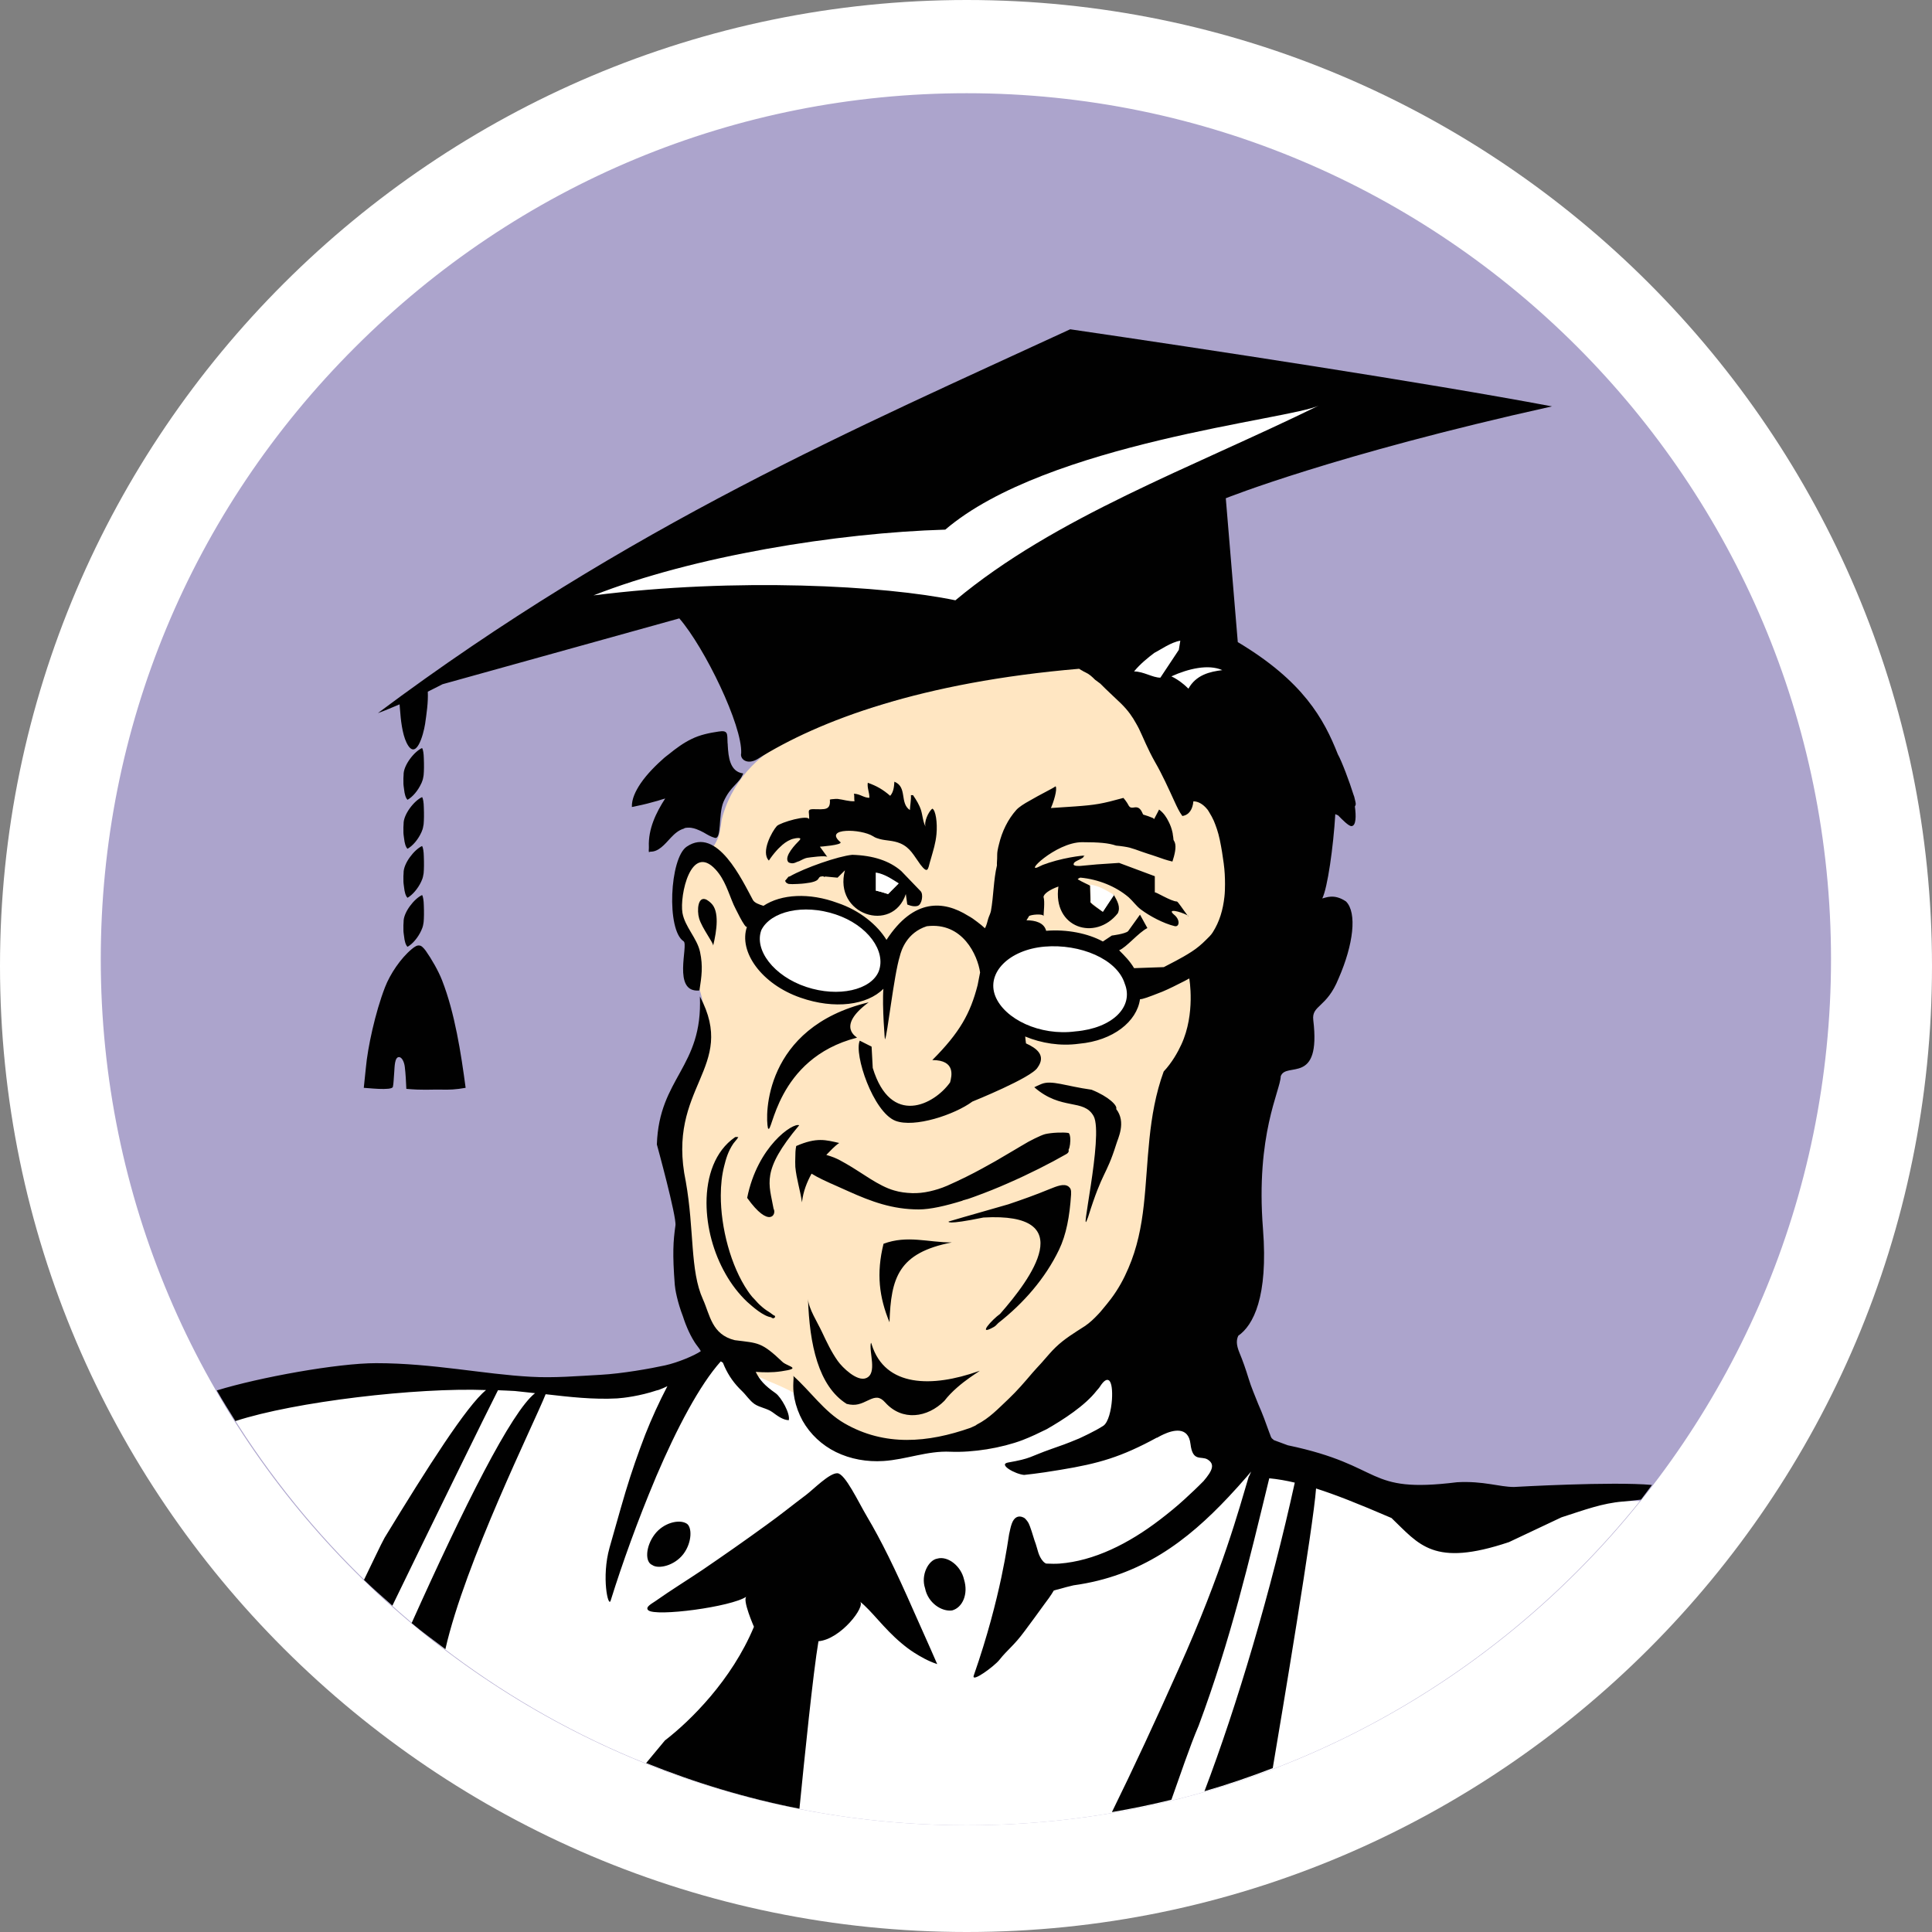
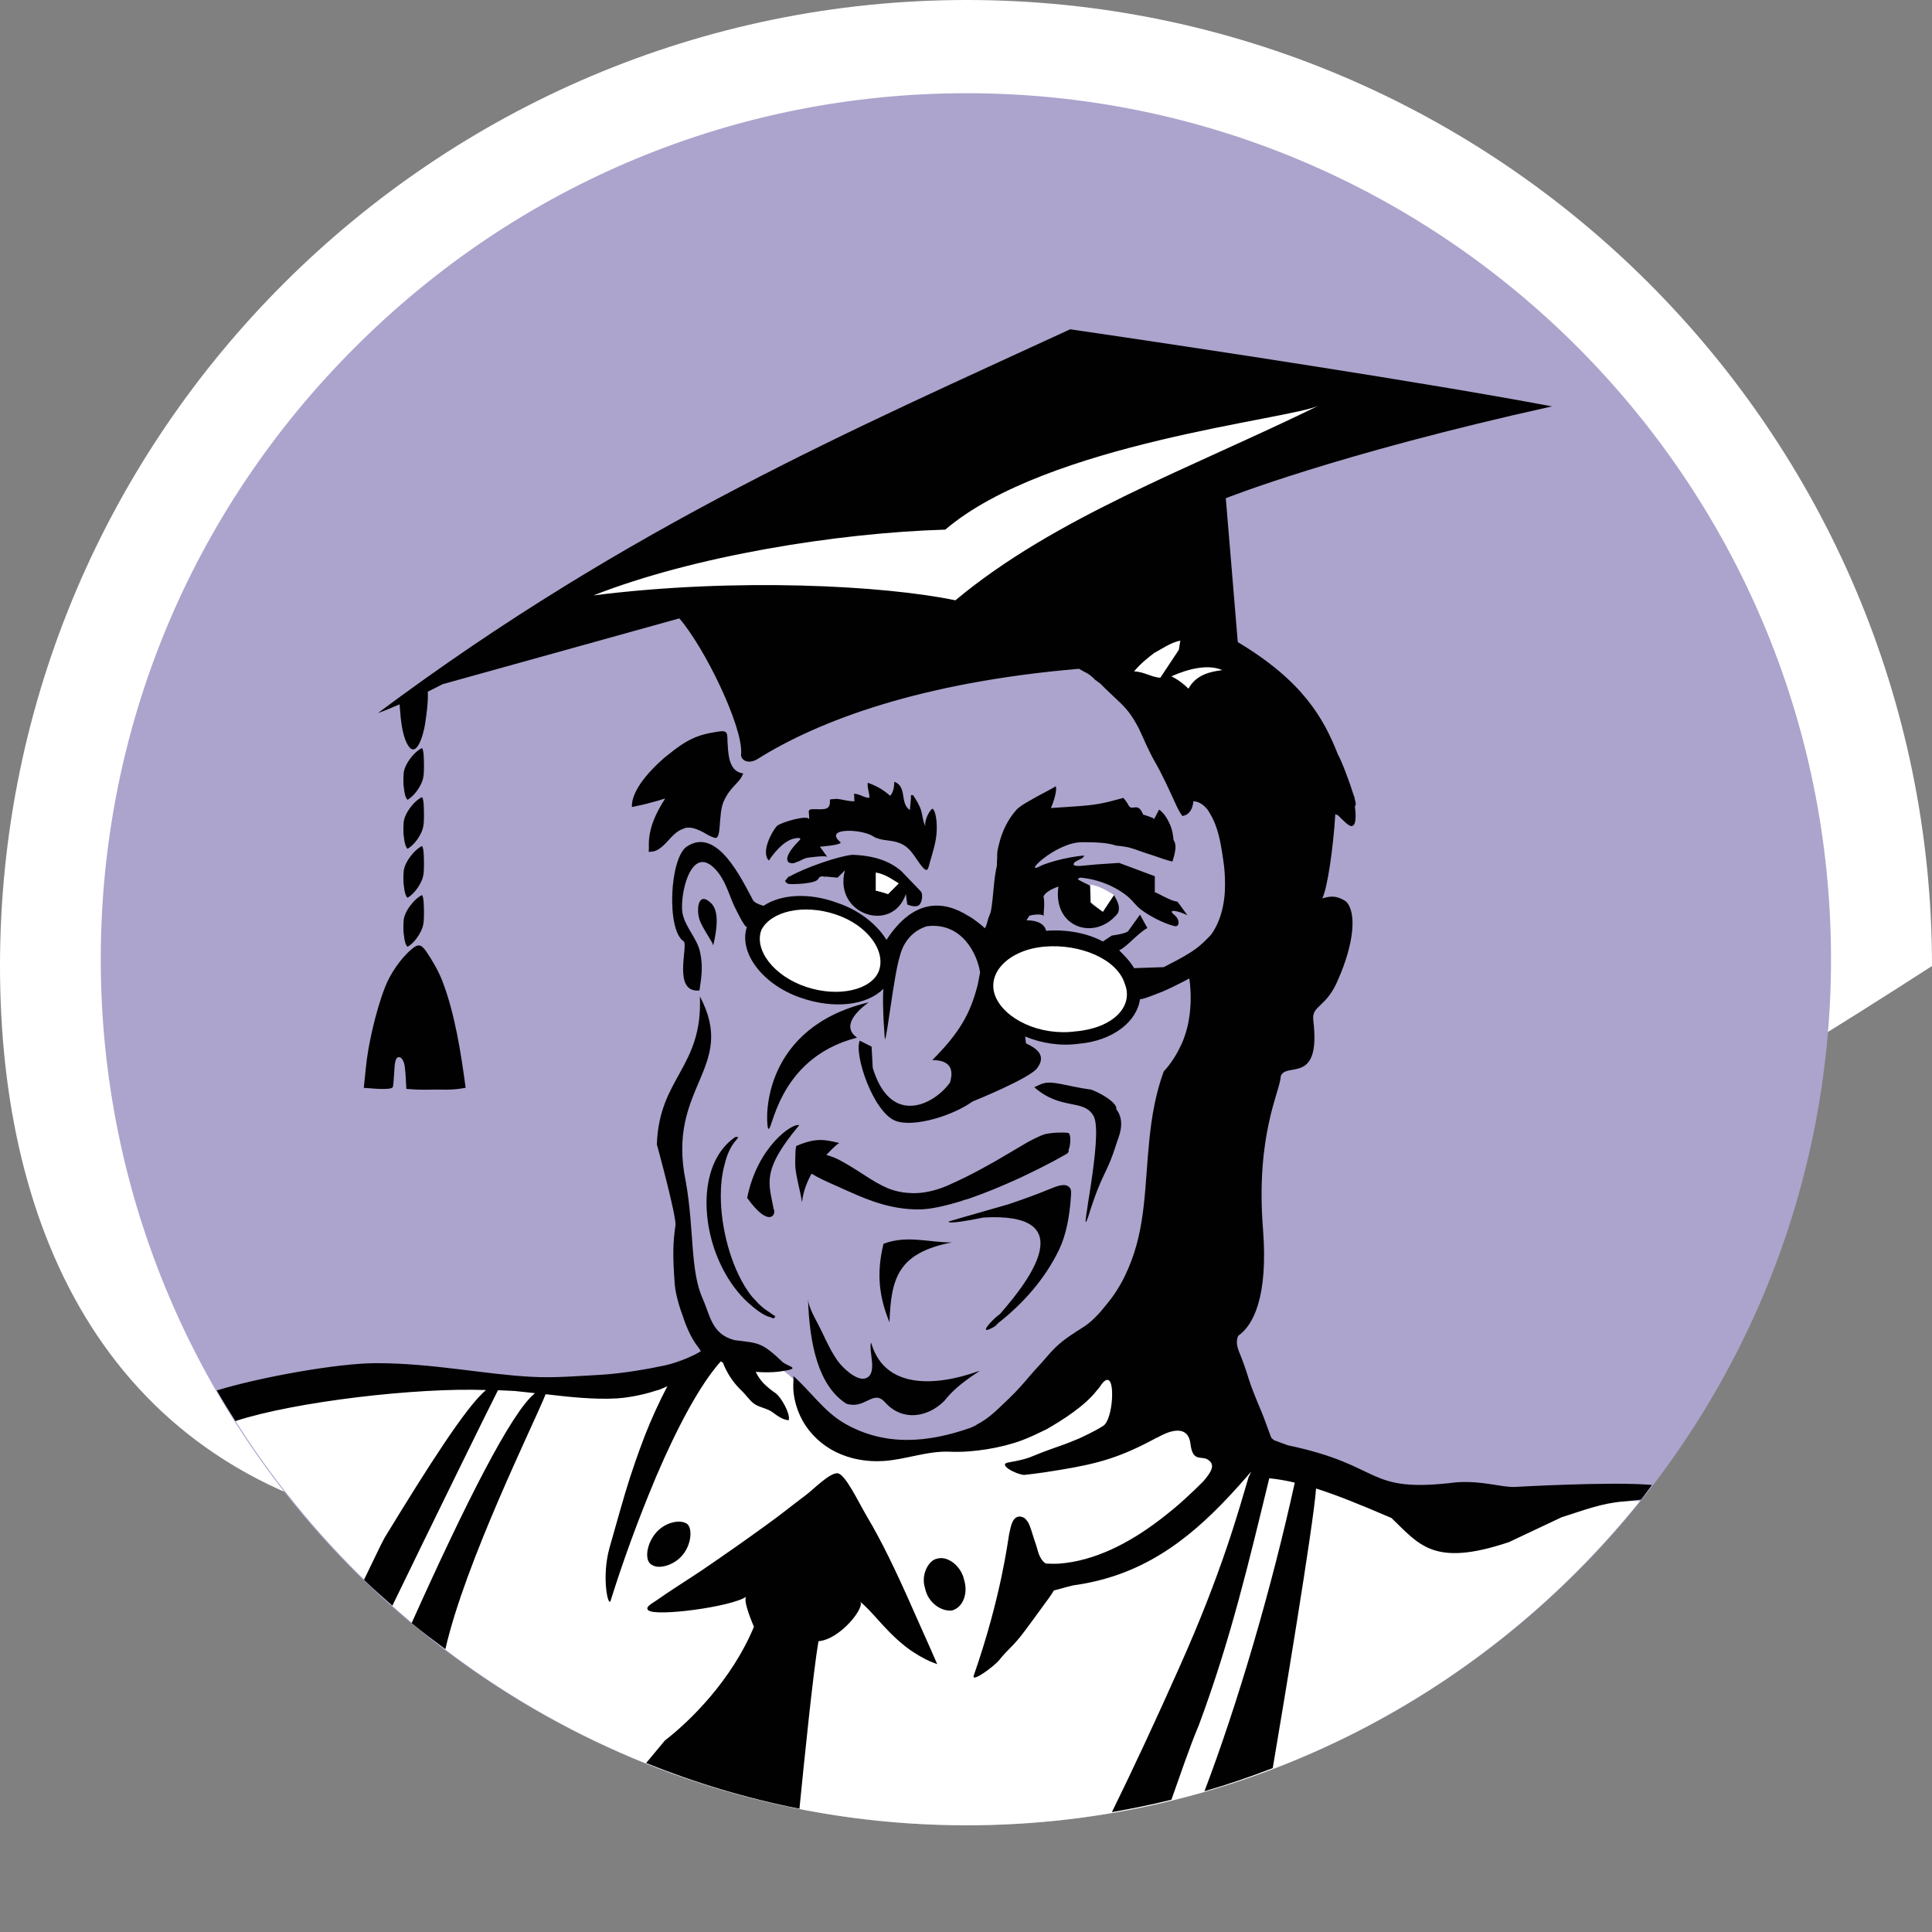
<svg xmlns="http://www.w3.org/2000/svg" width="96" height="96" viewBox="0 0 96 96" fill="none">
  <rect x="0" y="0" width="96" height="96" fill="#808080" stroke="none" />
-   <path d="M48.04 0C74.462 0 96 21.517 96 48C96 74.482 74.462 96 48.04 96C21.629 96 0 74.482 0 48C0 21.517 21.629 0 48.04 0Z" fill="white" />
+   <path d="M48.04 0C74.462 0 96 21.517 96 48C21.629 96 0 74.482 0 48C0 21.517 21.629 0 48.04 0Z" fill="white" />
  <path d="M90.982 47.666C90.982 23.94 71.721 4.632 48.032 4.632C36.585 4.632 25.786 9.118 17.652 17.247C9.492 25.39 5.007 36.195 5.007 47.666C5.007 71.392 24.306 90.697 48.032 90.697C71.722 90.697 90.982 71.393 90.982 47.666Z" fill="#ACA4CC" />
  <path d="M75.779 74.825C75.105 74.965 74.375 75.101 73.674 75.148C71.872 75.275 70.026 74.725 68.311 74.231C67.325 73.959 66.255 73.446 65.298 73.062C63.961 72.526 62.528 71.742 61.482 70.741C60.313 69.618 59.44 67.423 57.739 67.019C55.97 66.591 54.477 68.4 53.231 69.349C51.121 70.947 48.081 72.254 45.364 72.132C44.072 72.07 42.399 71.766 41.333 70.963C40.238 70.144 39.982 68.707 38.777 68.021C38.006 67.583 36.915 67.086 36.014 67.109C34.872 67.142 34.096 68.157 33.055 68.514C30.6 69.346 27.63 69.068 25.074 68.941C23.574 68.867 22.113 68.687 20.619 68.607C19.191 68.533 17.751 68.852 16.381 69.021C15.437 69.139 12.785 69.387 11.122 69.665C18.64 82.239 32.35 90.698 48.038 90.698C61.554 90.698 73.616 84.395 81.49 74.583C80.009 74.58 77.018 74.57 75.779 74.825Z" fill="white" />
-   <path d="M37.36 38.066C39.226 36.159 42.252 35.524 44.809 34.702C46.701 34.096 48.601 33.504 50.533 33.02C51.994 32.653 53.381 32.508 54.791 33.245C56.192 33.986 57.221 35.289 58.447 36.266C59.931 37.446 61.878 38.249 62.55 40.111C63.046 41.473 63.184 42.973 63.672 44.354C64.204 45.863 64.09 48.151 63.931 49.744C63.852 50.615 63.625 51.023 63.118 51.733C62.519 52.559 62.241 53.273 61.892 54.241C61.344 55.788 60.552 57.014 60.276 58.645C60.132 59.514 60.115 60.402 59.951 61.281C59.728 62.485 59.274 63.26 58.565 64.218C57.9 65.116 57.748 65.454 56.778 66.052C55.817 66.644 54.965 67.405 54.108 68.128C53.338 68.776 52.789 69.599 52.093 70.308C51.285 71.13 50.406 71.756 49.32 71.967C48.245 72.182 47.059 72.07 45.956 72.122C44.466 72.201 42.413 72.278 41.21 71.23C40.614 70.718 40.381 69.895 39.753 69.425C38.95 68.829 37.947 68.622 37.109 68.095C36.314 67.597 35.667 66.756 35.093 66.028L33.922 62.352C33.522 61.084 34.232 59.844 33.646 58.509C33.04 57.122 33.533 55.825 34.097 54.486C34.656 53.16 35.014 51.431 34.938 49.993C34.905 49.377 34.609 48.865 34.463 48.287C34.313 47.704 34.407 47.103 34.224 46.54C34.026 45.943 33.712 45.652 33.712 44.922C33.712 44.072 33.966 42.582 34.858 42.234C35.474 41.996 35.399 42.248 35.669 41.656C35.822 41.313 35.808 40.871 35.916 40.519C36.218 39.513 36.727 38.719 37.36 38.066Z" fill="#FFE6C2" />
-   <path d="M59.05 45.514C59.033 45.501 59.025 45.49 59.005 45.481C59.02 45.505 59.033 45.514 59.05 45.532V45.514Z" fill="#010101" />
  <path d="M42.951 48.621C41.327 48.4 39.927 48.621 38.23 46.271C38.527 49.283 43.024 48.912 42.951 48.621ZM54.729 50.387C53.111 50.387 51.786 50.83 49.798 48.767C50.457 51.638 54.871 50.688 54.729 50.387ZM47.413 29.655C44.252 28.992 37.64 28.442 31.238 29.25C35.73 27.488 42.206 28.189 47.063 28.038C53.609 23.397 59.31 21.493 63.865 20.713C57.896 23.065 51.907 25.897 47.413 29.655ZM53.4 51.201C51.709 51.422 50.016 50.614 49.577 49.51C49.137 48.4 50.241 47.296 51.929 47.151C53.625 47.001 55.394 47.738 55.764 48.913C56.198 50.022 55.167 51.05 53.4 51.201ZM43.536 48.249C43.165 49.133 41.618 49.509 40.08 48.991C38.528 48.47 37.572 47.219 37.942 46.271C38.38 45.383 39.927 45.011 41.479 45.528C43.024 46.041 43.902 47.295 43.536 48.249ZM58.559 82.943C57.455 85.424 56.295 87.919 55.25 90.043C56.246 89.871 57.233 89.669 58.206 89.429C58.639 88.225 59.101 86.821 59.563 85.74C61.157 81.458 62.055 77.615 63.069 73.455C63.506 73.497 63.929 73.574 64.337 73.671C63.162 79.032 61.465 84.757 59.849 89.005C61.006 88.671 62.13 88.286 63.242 87.857C63.685 85.24 65.267 75.794 65.394 73.962C66.358 74.272 67.419 74.687 69.142 75.429C70.523 76.749 71.223 77.886 74.981 76.626L77.589 75.395C78.74 75.025 79.605 74.696 80.638 74.61C80.92 74.586 81.234 74.554 81.543 74.512C81.728 74.277 81.902 74.027 82.084 73.787C80.132 73.605 75.23 73.887 75.23 73.887C74.492 73.887 73.73 73.581 72.405 73.651C67.761 74.225 68.876 72.839 63.989 71.815C63.764 71.73 63.529 71.646 63.303 71.561C63.27 71.528 63.221 71.495 63.192 71.466C63.135 71.392 63.119 71.283 63.077 71.199C62.905 70.715 62.73 70.235 62.522 69.77C62.357 69.347 62.174 68.935 62.042 68.497C61.904 68.046 61.751 67.605 61.583 67.205C61.425 66.815 61.432 66.585 61.528 66.373C62.273 65.856 63.021 64.446 62.757 61.067C62.386 56.354 63.626 54.186 63.638 53.482C63.896 52.73 65.651 53.961 65.256 50.686C65.167 49.935 65.921 50.094 66.514 48.618C67.254 46.927 67.44 45.353 66.882 44.793C66.286 44.389 65.877 44.61 65.703 44.643C65.966 44.118 66.253 42.087 66.351 40.453C66.389 40.477 66.45 40.499 66.487 40.513C66.707 40.738 67.016 41.054 67.154 41.049C67.385 41.04 67.39 40.551 67.323 40.072C67.337 40.034 67.361 40.03 67.366 39.95C67.37 39.903 67.33 39.753 67.29 39.584C67.281 39.551 67.266 39.518 67.254 39.486C67.061 38.861 66.665 37.808 66.478 37.483C65.783 35.717 64.753 33.847 61.505 31.906L60.909 24.758C60.909 24.758 66.318 22.587 77.118 20.193C70.763 18.997 59.999 17.361 53.177 16.362C42.654 21.226 31.291 26.08 18.776 35.435C19.152 35.304 19.497 35.144 19.856 34.999C19.862 35.059 19.862 35.13 19.875 35.243C19.911 35.755 19.986 36.461 20.2 36.902C20.665 37.856 21.035 36.53 21.123 35.971C21.198 35.446 21.281 34.904 21.257 34.369C21.502 34.242 21.751 34.126 21.991 33.998L33.755 30.727C35.017 32.184 36.892 36.051 36.829 37.427C36.757 37.719 37.122 38.024 37.637 37.719C40.712 35.787 45.81 33.894 53.621 33.231C53.621 33.231 53.658 33.258 53.738 33.305C53.758 33.301 53.791 33.347 53.951 33.418C54.119 33.494 54.265 33.625 54.413 33.776C54.493 33.832 54.586 33.903 54.674 33.969C55.004 34.307 55.393 34.655 55.715 34.969C56.065 35.317 56.272 35.623 56.446 35.937C56.496 36.031 56.554 36.12 56.597 36.215C56.822 36.68 57.01 37.187 57.402 37.882C57.738 38.461 58.058 39.166 58.359 39.823C58.477 40.081 58.599 40.345 58.75 40.546C59.09 40.499 59.266 40.203 59.298 39.818C59.298 39.818 59.336 39.818 59.374 39.823C59.499 39.837 59.749 39.907 60.008 40.237C60.041 40.279 60.074 40.345 60.104 40.392C60.173 40.501 60.243 40.632 60.312 40.782C60.417 41.035 60.526 41.327 60.61 41.727C60.697 42.145 60.757 42.53 60.806 42.902C60.855 43.263 60.87 43.602 60.87 43.93C60.87 44.146 60.864 44.358 60.841 44.56C60.77 45.203 60.602 45.792 60.258 46.331C60.174 46.467 60.044 46.585 59.925 46.703C59.711 46.919 59.478 47.117 59.215 47.286C58.674 47.638 58.111 47.902 57.829 48.056C57.829 48.056 56.358 48.107 56.353 48.107C56.128 47.736 55.906 47.52 55.609 47.219C55.975 47.074 56.57 46.336 57.013 46.115L56.646 45.448L56.054 46.271C55.907 46.407 55.246 46.487 55.246 46.487C55.246 46.487 55.025 46.632 54.801 46.783C54.062 46.378 53.008 46.167 51.983 46.251C51.882 45.847 51.442 45.729 51.005 45.729C51.086 45.602 51.152 45.494 51.123 45.527C51.192 45.447 51.853 45.382 51.853 45.527C51.853 45.382 51.927 44.793 51.853 44.574C51.853 44.423 52.149 44.207 52.592 44.051C52.295 46.114 54.431 46.782 55.541 45.382C55.686 45.081 55.541 44.794 55.318 44.423V44.494L54.801 45.302C54.766 45.297 54.648 45.203 54.648 45.203C54.441 45.062 54.105 44.823 54.188 44.794L54.163 44.009C54.136 43.982 53.768 43.826 53.549 43.69C53.623 43.61 53.694 43.61 53.694 43.61C54.549 43.69 55.429 44.029 56.081 44.584C56.297 44.776 56.457 45.016 56.687 45.19C57.129 45.523 57.815 45.885 58.36 46.017C58.611 46.083 58.656 45.697 58.336 45.448C57.956 45.123 58.632 45.283 59.004 45.481C58.799 45.214 58.529 44.794 58.477 44.794C58.191 44.794 57.382 44.278 57.382 44.347V43.539L55.608 42.877L54.503 42.951L53.693 43.026C53.693 43.026 53.285 43.059 53.354 42.919C53.354 42.773 53.883 42.674 53.848 42.534C54.167 42.467 53.085 42.553 52.111 42.872C51.975 42.928 51.846 42.952 51.705 43.027C50.746 43.539 52.447 41.848 53.768 41.848C54.624 41.848 55.084 41.89 55.456 42.017C55.719 42.041 55.992 42.083 56.133 42.12C56.296 42.167 56.504 42.233 56.709 42.312C56.805 42.341 56.931 42.392 57.031 42.421C57.183 42.463 57.365 42.534 57.527 42.585C57.583 42.603 57.646 42.627 57.703 42.646C57.75 42.659 57.794 42.674 57.839 42.693C57.965 42.735 58.081 42.768 58.257 42.81C58.36 42.496 58.469 42.082 58.37 41.847C58.351 41.809 58.333 41.771 58.311 41.734C58.306 41.645 58.291 41.555 58.276 41.466C58.276 41.439 58.271 41.415 58.257 41.349C58.219 41.175 58.158 41.001 58.073 40.837C57.965 40.611 57.822 40.394 57.594 40.225L57.522 40.367C57.522 40.367 57.359 40.672 57.346 40.701C57.327 40.681 57.311 40.667 57.296 40.649C57.129 40.578 56.96 40.522 56.802 40.475C56.758 40.377 56.709 40.273 56.669 40.231C56.556 40.089 56.43 40.109 56.321 40.127C56.297 40.127 56.277 40.127 56.255 40.131C56.193 40.131 56.142 40.118 56.095 40.047C55.986 39.831 55.822 39.648 55.822 39.648C54.742 39.944 54.459 39.995 53.415 40.071C53.097 40.09 52.722 40.119 52.218 40.151C52.34 39.891 52.552 39.225 52.454 39.07C52.287 39.192 51.675 39.483 51.166 39.784C50.881 39.939 50.63 40.103 50.505 40.24C50.08 40.714 49.789 41.315 49.638 41.954C49.614 42.057 49.582 42.166 49.567 42.274C49.543 42.406 49.553 42.537 49.547 42.674C49.543 42.782 49.529 42.89 49.538 42.999C49.365 43.727 49.371 44.541 49.238 45.273C49.209 45.405 49.143 45.522 49.104 45.649C49.056 45.809 49.026 45.978 48.941 46.125C48.838 46.026 48.706 45.918 48.56 45.809C48.415 45.696 48.271 45.593 48.105 45.504C46.888 44.743 45.404 44.625 44.049 46.702C43.602 45.969 42.725 45.235 41.615 44.865C40.219 44.347 38.819 44.423 37.937 45.01C37.71 44.939 37.498 44.865 37.414 44.723C36.878 43.742 35.639 41.039 34.123 42.069C33.273 42.642 33.109 46.218 33.969 46.773C34.225 46.942 33.381 49.352 34.755 49.216C34.864 48.506 34.936 48.013 34.785 47.303C34.638 46.617 34.031 46.053 33.911 45.362C33.765 44.488 34.331 41.871 35.558 43.206C36.021 43.709 36.19 44.347 36.453 44.954C36.477 45.001 37.051 46.227 37.12 46.04C36.678 47.295 37.858 48.911 39.777 49.574C41.471 50.167 43.092 49.945 43.896 49.132C43.825 49.945 43.976 51.863 43.976 51.635C44.082 51.522 44.414 48.469 44.71 47.519C44.782 47.218 45.057 46.344 46.051 46.024C47.839 45.803 48.58 47.477 48.7 48.322C48.662 48.501 48.624 48.712 48.577 48.952C48.216 50.357 47.691 51.306 46.326 52.674C47.505 52.674 47.287 53.482 47.209 53.783C46.424 54.893 44.261 56.006 43.366 53.064L43.309 52.007L42.721 51.71C42.424 52.377 43.378 55.245 44.488 55.69C45.437 56.056 47.434 55.389 48.318 54.736C48.318 54.736 51.262 53.552 51.557 53.045C51.995 52.439 51.504 52.081 50.981 51.846C50.968 51.729 50.95 51.621 50.941 51.504C51.749 51.837 52.679 51.992 53.62 51.862C55.313 51.71 56.492 50.757 56.646 49.651C56.791 49.647 57.016 49.567 57.765 49.272C58.093 49.135 58.464 48.947 58.869 48.741L59.094 48.618C59.094 48.618 59.41 50.357 58.704 51.894C58.521 52.293 58.234 52.801 57.823 53.242C57.015 55.461 57.074 57.726 56.834 59.883C56.715 60.959 56.505 62.011 56.069 63.017C55.848 63.538 55.572 64.05 55.199 64.544C55.074 64.713 54.94 64.869 54.774 65.071C54.708 65.151 54.64 65.235 54.563 65.311C54.361 65.526 54.151 65.728 53.904 65.894C53.388 66.228 52.903 66.514 52.454 66.946C52.241 67.149 52.054 67.378 51.857 67.599C51.815 67.656 51.759 67.707 51.711 67.765C51.587 67.905 51.453 68.037 51.306 68.211C50.926 68.658 50.545 69.104 50.118 69.509C49.584 70.01 49.172 70.462 48.538 70.786C48.514 70.8 48.502 70.818 48.472 70.833C48.411 70.865 48.327 70.899 48.227 70.946C46.118 71.688 43.966 71.886 41.954 70.721C40.946 70.138 40.265 69.119 39.407 68.358C39.487 68.429 39.341 68.809 39.478 69.499C39.556 69.885 39.694 70.256 39.882 70.599C40.263 71.272 40.843 71.808 41.534 72.15C42.262 72.507 43.084 72.648 43.894 72.597C45.026 72.526 46.077 72.08 47.226 72.136C48.33 72.183 49.764 71.953 50.807 71.558C51.234 71.393 51.615 71.21 52.006 71.017C52.829 70.547 53.918 69.843 54.489 69.105C54.543 69.039 54.61 68.974 54.651 68.907C54.854 68.587 55 68.517 55.105 68.593C55.243 68.701 55.28 69.099 55.253 69.537C55.216 70.078 55.072 70.664 54.834 70.839C54.627 70.975 54.375 71.111 54.109 71.243C53.97 71.314 53.824 71.379 53.608 71.483C53.573 71.498 53.533 71.511 53.489 71.53C53.092 71.699 52.666 71.855 52.239 72C51.13 72.391 51.271 72.465 50.089 72.672C49.582 72.766 50.445 73.25 50.886 73.288H50.89C51.199 73.255 51.538 73.213 51.919 73.157C52.182 73.119 52.44 73.077 52.695 73.034C54.613 72.72 55.72 72.395 57.487 71.433L57.493 71.442C57.493 71.442 57.629 71.358 57.814 71.274C58.263 71.066 59.053 70.841 59.156 71.758C59.264 72.661 59.689 72.331 60.001 72.519C60.384 72.754 60.25 73.069 59.806 73.591C59.498 73.905 59.174 74.211 58.849 74.507C58.459 74.865 58.056 75.19 57.641 75.509C56.072 76.712 54.357 77.562 52.647 77.694C52.439 77.709 52.224 77.703 52.011 77.694H51.977C51.918 77.662 51.858 77.619 51.838 77.59C51.591 77.322 51.552 76.955 51.465 76.715C51.381 76.504 51.298 76.167 51.181 75.856C51.148 75.79 51.134 75.654 50.921 75.442C50.921 75.442 50.496 75.128 50.28 75.697C50.212 75.876 50.183 76.063 50.141 76.242C50.087 76.51 49.76 79.315 48.386 83.254C48.25 83.649 49.413 82.789 49.655 82.483C50.074 81.952 50.371 81.787 50.92 81.04C51.273 80.56 51.558 80.185 51.902 79.701C52.01 79.56 52.222 79.278 52.362 79.033C52.447 79.001 52.527 78.991 52.607 78.967C52.869 78.887 53.109 78.831 53.341 78.774C56.698 78.314 58.986 76.575 61.051 74.375C61.358 74.047 61.657 73.718 61.949 73.379C62.022 73.295 62.095 73.21 62.165 73.12C62.125 73.209 62.103 73.303 62.047 73.379C61.586 74.918 60.749 78.071 58.559 82.943ZM21.059 40.111C21.055 39.88 21.024 39.682 20.975 39.608C20.597 39.768 20.035 40.467 20.054 40.952C20.049 40.994 20.045 41.047 20.045 41.103C20.045 41.422 20.039 41.379 20.077 41.653C20.101 41.882 20.157 42.094 20.25 42.175C20.506 42.033 20.771 41.719 20.927 41.381C20.942 41.353 20.96 41.31 20.978 41.254C20.984 41.249 20.989 41.234 20.991 41.226C21.008 41.178 21.021 41.122 21.031 41.057C21.035 41.039 21.04 41.01 21.045 40.983C21.045 40.978 21.05 40.968 21.05 40.954C21.069 40.739 21.073 40.458 21.059 40.111ZM21.045 38.546C21.045 38.546 21.05 38.527 21.05 38.513C21.069 38.302 21.074 38.024 21.059 37.677C21.055 37.451 21.024 37.248 20.975 37.169C20.597 37.329 20.035 38.029 20.054 38.513C20.049 38.565 20.045 38.611 20.045 38.669C20.045 38.987 20.039 38.941 20.077 39.214C20.101 39.449 20.157 39.656 20.25 39.741C20.506 39.599 20.771 39.28 20.927 38.942C20.942 38.918 20.96 38.875 20.978 38.819C20.984 38.81 20.989 38.8 20.991 38.786C21.008 38.739 21.021 38.688 21.031 38.626C21.035 38.597 21.04 38.574 21.045 38.546ZM21.059 42.549C21.055 42.319 21.024 42.117 20.975 42.037C20.597 42.206 20.035 42.902 20.054 43.391C20.049 43.433 20.045 43.48 20.045 43.536C20.045 43.855 20.039 43.808 20.077 44.086C20.101 44.321 20.157 44.527 20.25 44.611C20.506 44.462 20.771 44.146 20.927 43.813C20.942 43.785 20.96 43.742 20.978 43.691C20.984 43.677 20.989 43.672 20.991 43.658C21.008 43.61 21.021 43.554 21.031 43.494C21.035 43.47 21.04 43.442 21.045 43.418C21.045 43.418 21.05 43.394 21.05 43.391C21.069 43.174 21.073 42.897 21.059 42.549ZM21.059 44.983C21.055 44.758 21.024 44.551 20.975 44.475C20.597 44.64 20.035 45.335 20.054 45.819C20.049 45.871 20.045 45.918 20.045 45.975C20.045 46.295 20.039 46.248 20.077 46.52C20.101 46.759 20.157 46.962 20.25 47.046C20.506 46.904 20.771 46.585 20.927 46.247C20.942 46.218 20.96 46.176 20.978 46.125C20.984 46.115 20.989 46.105 20.991 46.091C21.008 46.043 21.021 45.993 21.031 45.931C21.035 45.904 21.04 45.88 21.045 45.847C21.045 45.842 21.05 45.832 21.05 45.818C21.069 45.608 21.073 45.331 21.059 44.983ZM21.153 47.239C21.027 47.074 20.935 46.985 20.83 46.981C20.726 46.967 20.609 47.032 20.454 47.165C19.911 47.616 19.386 48.395 19.131 49.054C18.64 50.322 18.269 52.065 18.18 53.054L18.076 54.054C18.175 54.049 19.48 54.215 19.523 54.002C19.561 53.819 19.557 53.654 19.59 53.264C19.609 53.024 19.605 52.526 19.825 52.526C19.975 52.526 20.087 52.779 20.114 53.01C20.159 53.376 20.173 53.734 20.191 54.105C21.03 54.179 21.333 54.133 21.911 54.142C22.322 54.152 22.653 54.142 23.137 54.053C22.91 52.347 22.601 50.336 21.968 48.715C21.783 48.24 21.445 47.653 21.153 47.239ZM32.694 39.786C32.813 39.749 32.938 39.706 33.053 39.678C32.6 40.378 32.205 41.186 32.242 42.074C32.249 42.159 32.227 42.248 32.242 42.337C32.276 42.342 32.294 42.319 32.32 42.319C32.722 42.328 33.02 41.966 33.34 41.618C33.53 41.416 33.73 41.247 33.973 41.176C33.997 41.171 34.009 41.149 34.031 41.143C34.254 41.101 34.435 41.138 34.602 41.199C34.734 41.25 34.856 41.303 34.978 41.373C35.145 41.471 35.312 41.575 35.514 41.631C35.693 41.682 35.734 41.401 35.764 41.03C35.795 40.645 35.815 40.166 35.949 39.846C36.307 39.033 36.731 38.958 36.93 38.432C36.261 38.347 36.194 37.605 36.162 37.041C36.162 37.003 36.16 36.952 36.152 36.914C36.143 36.694 36.152 36.529 36.105 36.435C36.056 36.341 35.945 36.309 35.701 36.351C35.249 36.417 34.775 36.515 34.361 36.722C33.959 36.915 33.59 37.187 33.237 37.474C33.159 37.535 33.073 37.597 32.999 37.662C32.633 37.986 32.167 38.433 31.826 38.936C31.579 39.307 31.387 39.697 31.397 40.097C31.481 40.093 31.57 40.059 31.654 40.046C31.999 39.978 32.345 39.885 32.694 39.786ZM43.536 43.391C43.983 43.462 44.272 43.691 44.636 43.907L44.128 44.424C44.128 44.424 43.462 44.208 43.536 44.279V43.391ZM41.618 43.611L41.984 43.246C41.401 45.449 44.347 46.408 45.01 44.425L45.082 44.943C45.082 44.943 45.376 45.083 45.597 45.014C45.817 44.944 45.892 44.426 45.743 44.28L44.784 43.283C44.197 42.771 43.388 42.507 42.35 42.475C41.65 42.541 39.986 43.123 39.246 43.547C39.221 43.557 39.201 43.557 39.175 43.566C39.167 43.579 39.158 43.59 39.151 43.599L39.145 43.603C39.143 43.608 39.138 43.613 39.136 43.617C39.082 43.688 39.038 43.735 39.038 43.735C39.038 43.735 39.03 43.744 39.016 43.75C39.016 43.821 39.07 43.886 39.189 43.923C39.288 43.933 39.435 43.937 39.639 43.923C39.708 43.919 39.762 43.919 39.843 43.91C39.954 43.901 40.038 43.89 40.115 43.877C40.162 43.872 40.209 43.863 40.252 43.857C40.857 43.739 40.545 43.561 40.881 43.543C40.919 43.538 40.941 43.571 40.975 43.581C40.985 43.571 40.985 43.567 40.994 43.553L41.618 43.611ZM38.754 42.094C38.917 41.934 39.09 41.798 39.316 41.709C39.36 41.689 39.663 41.606 39.758 41.657C39.774 41.686 39.767 41.713 39.711 41.77C39.542 41.939 38.957 42.536 39.159 42.823C39.193 42.87 39.248 42.874 39.297 42.889C39.361 42.903 39.435 42.898 39.518 42.865C39.567 42.838 39.639 42.814 39.711 42.791C39.849 42.72 39.992 42.646 40.096 42.626C40.214 42.607 41.042 42.49 41.111 42.584L40.741 42.072C40.741 42.072 41.842 41.992 41.767 41.851C41.327 41.485 41.583 41.315 42.028 41.287C42.465 41.254 43.09 41.367 43.385 41.554C43.498 41.634 43.606 41.657 43.71 41.69C44.033 41.779 44.367 41.752 44.734 41.906C45.236 42.122 45.401 42.507 45.734 42.959C46.105 43.442 46.11 43.19 46.209 42.832C46.223 42.79 46.237 42.734 46.252 42.686C46.377 42.239 46.488 41.915 46.533 41.45C46.587 40.867 46.49 40.257 46.33 40.182C46.143 40.304 45.873 40.896 46.007 41.094C45.863 40.882 45.847 40.52 45.765 40.257C45.673 39.975 45.532 39.754 45.367 39.51H45.263C45.278 39.754 45.222 40.008 45.212 40.251C44.69 39.904 45.098 39.105 44.441 38.842C44.426 39.087 44.404 39.35 44.233 39.543C43.863 39.223 43.563 39.054 43.119 38.895C43.082 39.162 43.208 39.384 43.199 39.642C42.927 39.647 42.734 39.445 42.428 39.44C42.468 39.547 42.428 39.712 42.465 39.811C42.186 39.831 41.906 39.731 41.624 39.698C41.553 39.694 41.479 39.698 41.409 39.707C41.345 39.712 41.291 39.712 41.236 39.731C41.265 40.083 41.144 40.173 40.953 40.201C40.85 40.215 40.738 40.215 40.601 40.21C40.239 40.195 40.188 40.219 40.188 40.351C40.192 40.431 40.212 40.539 40.207 40.727C40.212 40.445 38.768 40.869 38.6 41.047C38.362 41.31 37.792 42.338 38.205 42.761C38.309 42.601 38.442 42.427 38.585 42.267C38.64 42.201 38.695 42.15 38.754 42.094ZM37.126 64.688C37.368 64.903 37.936 65.422 38.344 65.458L38.319 65.473C38.359 65.482 38.404 65.501 38.439 65.515C38.441 65.515 38.45 65.496 38.464 65.473C38.478 65.473 38.492 65.482 38.501 65.478C38.511 65.446 38.511 65.411 38.511 65.374L38.496 65.384C38.411 65.342 38.336 65.275 38.254 65.218V65.209L38.247 65.214C38.227 65.2 38.209 65.194 38.2 65.182C38.057 65.097 37.923 64.993 37.8 64.88C37.696 64.791 37.598 64.682 37.504 64.575C37.415 64.486 37.337 64.401 37.266 64.302C37.232 64.255 37.198 64.203 37.166 64.161C36.31 62.911 35.812 60.998 35.816 59.401C35.816 58.87 35.873 58.377 35.982 57.949C36.075 57.577 36.174 57.215 36.441 56.821L36.666 56.544H36.65L36.689 56.502C36.689 56.502 36.546 56.482 36.517 56.511C35.527 57.198 35.106 58.439 35.106 59.777C35.112 60.998 35.448 62.243 36.058 63.311C36.346 63.818 36.708 64.293 37.126 64.688ZM49.691 65.289C49.316 65.551 48.505 66.431 49.382 65.937C49.464 65.895 49.537 65.806 49.605 65.739C50.853 64.762 51.937 63.526 52.624 62.097C52.98 61.354 53.151 60.448 53.221 59.358C53.234 59.113 53.196 59.043 53.094 58.958C52.864 58.79 52.513 58.943 52.145 59.089C51.475 59.366 50.791 59.61 50.105 59.841C49.128 60.128 48.128 60.4 47.139 60.696C47.139 60.696 46.961 60.889 48.867 60.498C53.693 60.223 51.223 63.546 49.691 65.289ZM54.344 55.463C54.856 56.421 53.551 61.952 54.068 60.472C54.803 58.122 54.95 58.489 55.463 56.863C55.543 56.576 55.977 55.768 55.463 55.106C55.543 54.945 55.097 54.49 54.237 54.147C52.95 53.969 52.254 53.653 51.742 53.865C51.576 53.936 51.471 53.983 51.393 54.025C52.746 55.205 53.85 54.57 54.344 55.463ZM47.293 61.736C46.111 61.736 45.084 61.361 43.902 61.802C43.536 63.279 43.687 64.463 44.199 65.703C44.271 63.494 44.636 62.254 47.293 61.736ZM48.616 68.136C46.331 68.944 43.982 68.944 43.314 66.807C43.305 66.778 43.3 66.745 43.277 66.718C43.161 67.169 43.616 68.249 43.032 68.48C42.583 68.658 41.858 67.953 41.627 67.624C41.309 67.177 41.072 66.67 40.839 66.176C40.637 65.735 40.165 65.007 40.149 64.533C40.224 66.807 40.663 68.87 42.069 69.758C42.527 69.875 42.772 69.758 43.174 69.565C43.504 69.409 43.712 69.382 43.984 69.687C44.83 70.631 46.087 70.448 46.926 69.607C47.662 68.648 48.982 67.985 48.616 68.136ZM39.849 59.743C39.913 59.179 40.101 58.733 40.326 58.319C40.672 58.535 41.071 58.705 41.3 58.814C41.319 58.818 41.344 58.827 41.36 58.838C41.638 58.964 41.91 59.082 42.176 59.203C43.29 59.702 44.341 60.096 45.654 60.096C46.23 60.096 46.991 59.918 47.818 59.664C47.828 59.654 47.832 59.654 47.838 59.649C48.03 59.602 48.199 59.545 48.37 59.48C48.415 59.462 48.459 59.444 48.499 59.433C49.022 59.241 49.558 59.029 50.086 58.794C51.151 58.329 52.177 57.808 52.976 57.351C53.102 57.28 53.117 57.206 53.097 57.13C53.161 57.022 53.201 56.726 53.177 56.51C53.16 56.392 53.137 56.303 53.081 56.295C52.914 56.271 52.757 56.275 52.599 56.28H52.549C52.291 56.29 52.066 56.322 51.928 56.355C51.665 56.426 51.095 56.736 51.095 56.736C50.853 56.872 50.627 57.013 50.402 57.144C50.087 57.327 49.774 57.514 49.468 57.693C49.252 57.815 49.025 57.937 48.8 58.064C48.293 58.342 47.742 58.618 47.063 58.919C46.757 59.05 46.473 59.135 46.2 59.197C45.888 59.267 45.594 59.295 45.318 59.286C45.011 59.275 44.717 59.239 44.434 59.154C43.641 58.929 42.853 58.285 42.033 57.819C41.842 57.711 41.649 57.599 41.449 57.519C41.349 57.477 41.21 57.434 41.059 57.387C41.264 57.185 41.453 56.96 41.7 56.794C41.032 56.645 40.59 56.498 39.563 56.945C39.523 57.147 39.519 57.321 39.519 57.49C39.51 57.646 39.514 57.815 39.519 57.985C39.577 58.593 39.758 59.114 39.849 59.743ZM43.165 49.805C37.942 51.05 38.015 55.467 38.16 56.059C38.378 56.502 38.527 52.597 42.58 51.562C42.657 51.562 41.478 51.05 43.165 49.805ZM39.711 55.914C39.414 55.768 37.64 56.947 37.126 59.522C38.23 61.07 38.601 60.331 38.439 60.064C38.221 58.818 37.793 58.198 39.711 55.914ZM34.738 45.632C34.883 46.13 35.47 46.869 35.435 46.994C35.621 46.229 35.752 45.28 35.34 44.885C35.255 44.8 35.174 44.744 35.109 44.706C34.671 44.49 34.624 45.241 34.738 45.632ZM34.894 78.015C34.118 78.536 33.321 79.025 32.558 79.565C32.424 79.663 32.034 79.852 32.21 80.011C32.572 80.345 36.345 79.847 37.092 79.335C36.869 79.48 37.463 80.834 37.463 80.834C36.358 83.489 34.291 85.52 33.039 86.482L32.106 87.605C34.545 88.586 37.087 89.358 39.724 89.874C39.973 87.37 40.406 83.093 40.669 81.552C41.779 81.458 43.031 79.809 42.731 79.583C43.314 80.038 43.901 80.903 44.788 81.646C44.983 81.811 45.185 81.966 45.41 82.111C45.759 82.332 46.12 82.538 46.569 82.689C46.144 81.703 45.627 80.574 45.444 80.151C44.457 77.901 43.774 76.528 43.086 75.367C42.658 74.648 41.995 73.219 41.61 73.205C41.219 73.185 40.416 74.008 40.059 74.277C39.35 74.808 38.805 75.258 38.086 75.772C37.034 76.538 35.97 77.281 34.894 78.015ZM33.957 77.219C34.401 76.632 34.395 75.848 34.104 75.697C33.736 75.481 32.96 75.664 32.523 76.251C32.079 76.843 32.039 77.614 32.407 77.763C32.704 77.981 33.508 77.807 33.957 77.219ZM47.313 80.021C47.825 79.88 48.127 79.213 47.902 78.485C47.751 77.807 47.09 77.301 46.576 77.446C46.134 77.517 45.744 78.259 45.966 78.921C46.111 79.654 46.797 80.096 47.313 80.021ZM10.773 69.09C11.069 69.607 11.378 70.111 11.697 70.613C14.65 69.645 20.724 68.939 24.152 69.071C23.193 69.847 21.242 72.914 19.11 76.411C18.944 76.703 18.456 77.746 18.086 78.502C18.541 78.944 19.021 79.362 19.497 79.785C21.182 76.307 24.288 69.963 24.744 69.08C25.024 69.095 25.32 69.099 25.581 69.118C25.913 69.151 26.257 69.189 26.586 69.226C25.409 70.147 23.056 74.856 20.454 80.65C20.994 81.105 21.568 81.52 22.131 81.947C23.109 77.624 26.542 70.717 27.112 69.278C28.296 69.414 29.48 69.55 30.664 69.486C30.984 69.466 31.801 69.367 32.626 69.09C32.671 69.08 32.713 69.071 32.76 69.053C32.896 69.006 33.03 68.939 33.162 68.879C32.752 69.665 32.384 70.469 32.063 71.281C31.712 72.193 31.384 73.128 31.084 74.124C30.921 74.67 30.754 75.256 30.59 75.839C30.491 76.197 30.392 76.526 30.288 76.902C29.875 78.377 30.225 79.914 30.343 79.534C30.921 77.677 31.7 75.52 32.552 73.499C32.566 73.457 32.586 73.416 32.601 73.378C33.63 70.968 34.764 68.821 35.816 67.645C35.856 67.669 35.887 67.692 35.92 67.711C35.947 67.777 35.976 67.842 36.004 67.909C36.212 68.368 36.488 68.759 36.869 69.121C37.079 69.323 37.245 69.591 37.485 69.761C37.752 69.944 38.114 69.976 38.38 70.169C38.602 70.329 38.889 70.56 39.194 70.569C39.277 70.24 38.814 69.423 38.542 69.23C37.987 68.84 37.761 68.586 37.551 68.167C37.943 68.195 38.354 68.209 38.824 68.139C39.85 67.989 39.194 67.919 38.903 67.693C37.828 66.672 37.695 66.744 36.511 66.593C35.362 66.311 35.28 65.338 34.929 64.563C34.279 63.13 34.504 61.113 34.077 58.713C33.086 53.985 36.669 53.079 34.777 49.512C34.925 53.05 32.752 53.53 32.639 56.866C32.639 56.866 33.63 60.471 33.562 60.894C33.452 61.674 33.409 62.289 33.53 63.845C33.544 64.051 33.656 64.69 33.936 65.414C33.936 65.414 34.015 65.677 34.157 66.007C34.25 66.222 34.37 66.466 34.518 66.697C34.611 66.847 34.741 66.983 34.824 67.138C34.529 67.346 33.691 67.703 33.054 67.843C32.33 68.003 30.904 68.256 29.847 68.313C28.69 68.375 27.533 68.478 26.378 68.411C24.033 68.286 21.503 67.735 18.688 67.735C16.774 67.733 12.876 68.442 10.773 69.09Z" fill="#010101" />
  <path d="M58.205 33.608C58.513 33.753 58.823 33.988 59.053 34.219C59.433 33.529 60.126 33.373 60.735 33.298C60.049 32.992 59.053 33.222 58.205 33.608ZM57.356 32.442C57.047 32.677 56.657 32.987 56.351 33.363C56.818 33.363 57.272 33.673 57.658 33.673L58.575 32.291L58.649 31.836C58.187 31.91 57.657 32.291 57.356 32.442ZM49.456 49.495C49.914 50.642 51.679 51.483 53.441 51.249C55.278 51.093 56.35 50.027 55.889 48.88C55.511 47.653 53.667 46.888 51.907 47.037C50.147 47.188 48.999 48.334 49.456 49.495ZM54.802 45.303L55.359 44.471C54.978 44.242 54.639 44.03 54.179 43.955L54.201 44.825L54.802 45.303ZM44.127 44.425L44.66 43.894C44.278 43.659 43.97 43.434 43.517 43.354V44.27C43.432 44.2 44.127 44.425 44.127 44.425ZM37.835 46.206C37.455 47.198 38.453 48.505 40.059 49.039C41.669 49.575 43.283 49.189 43.662 48.269C44.047 47.273 43.126 45.971 41.519 45.436C39.912 44.901 38.306 45.285 37.835 46.206ZM65.536 20.15C64.128 20.841 52.016 22.004 46.971 26.317C41.605 26.475 34.457 27.629 29.49 29.585C36.571 28.688 43.974 29.096 47.473 29.829C52.441 25.681 59.169 23.268 65.536 20.15Z" fill="white" />
</svg>